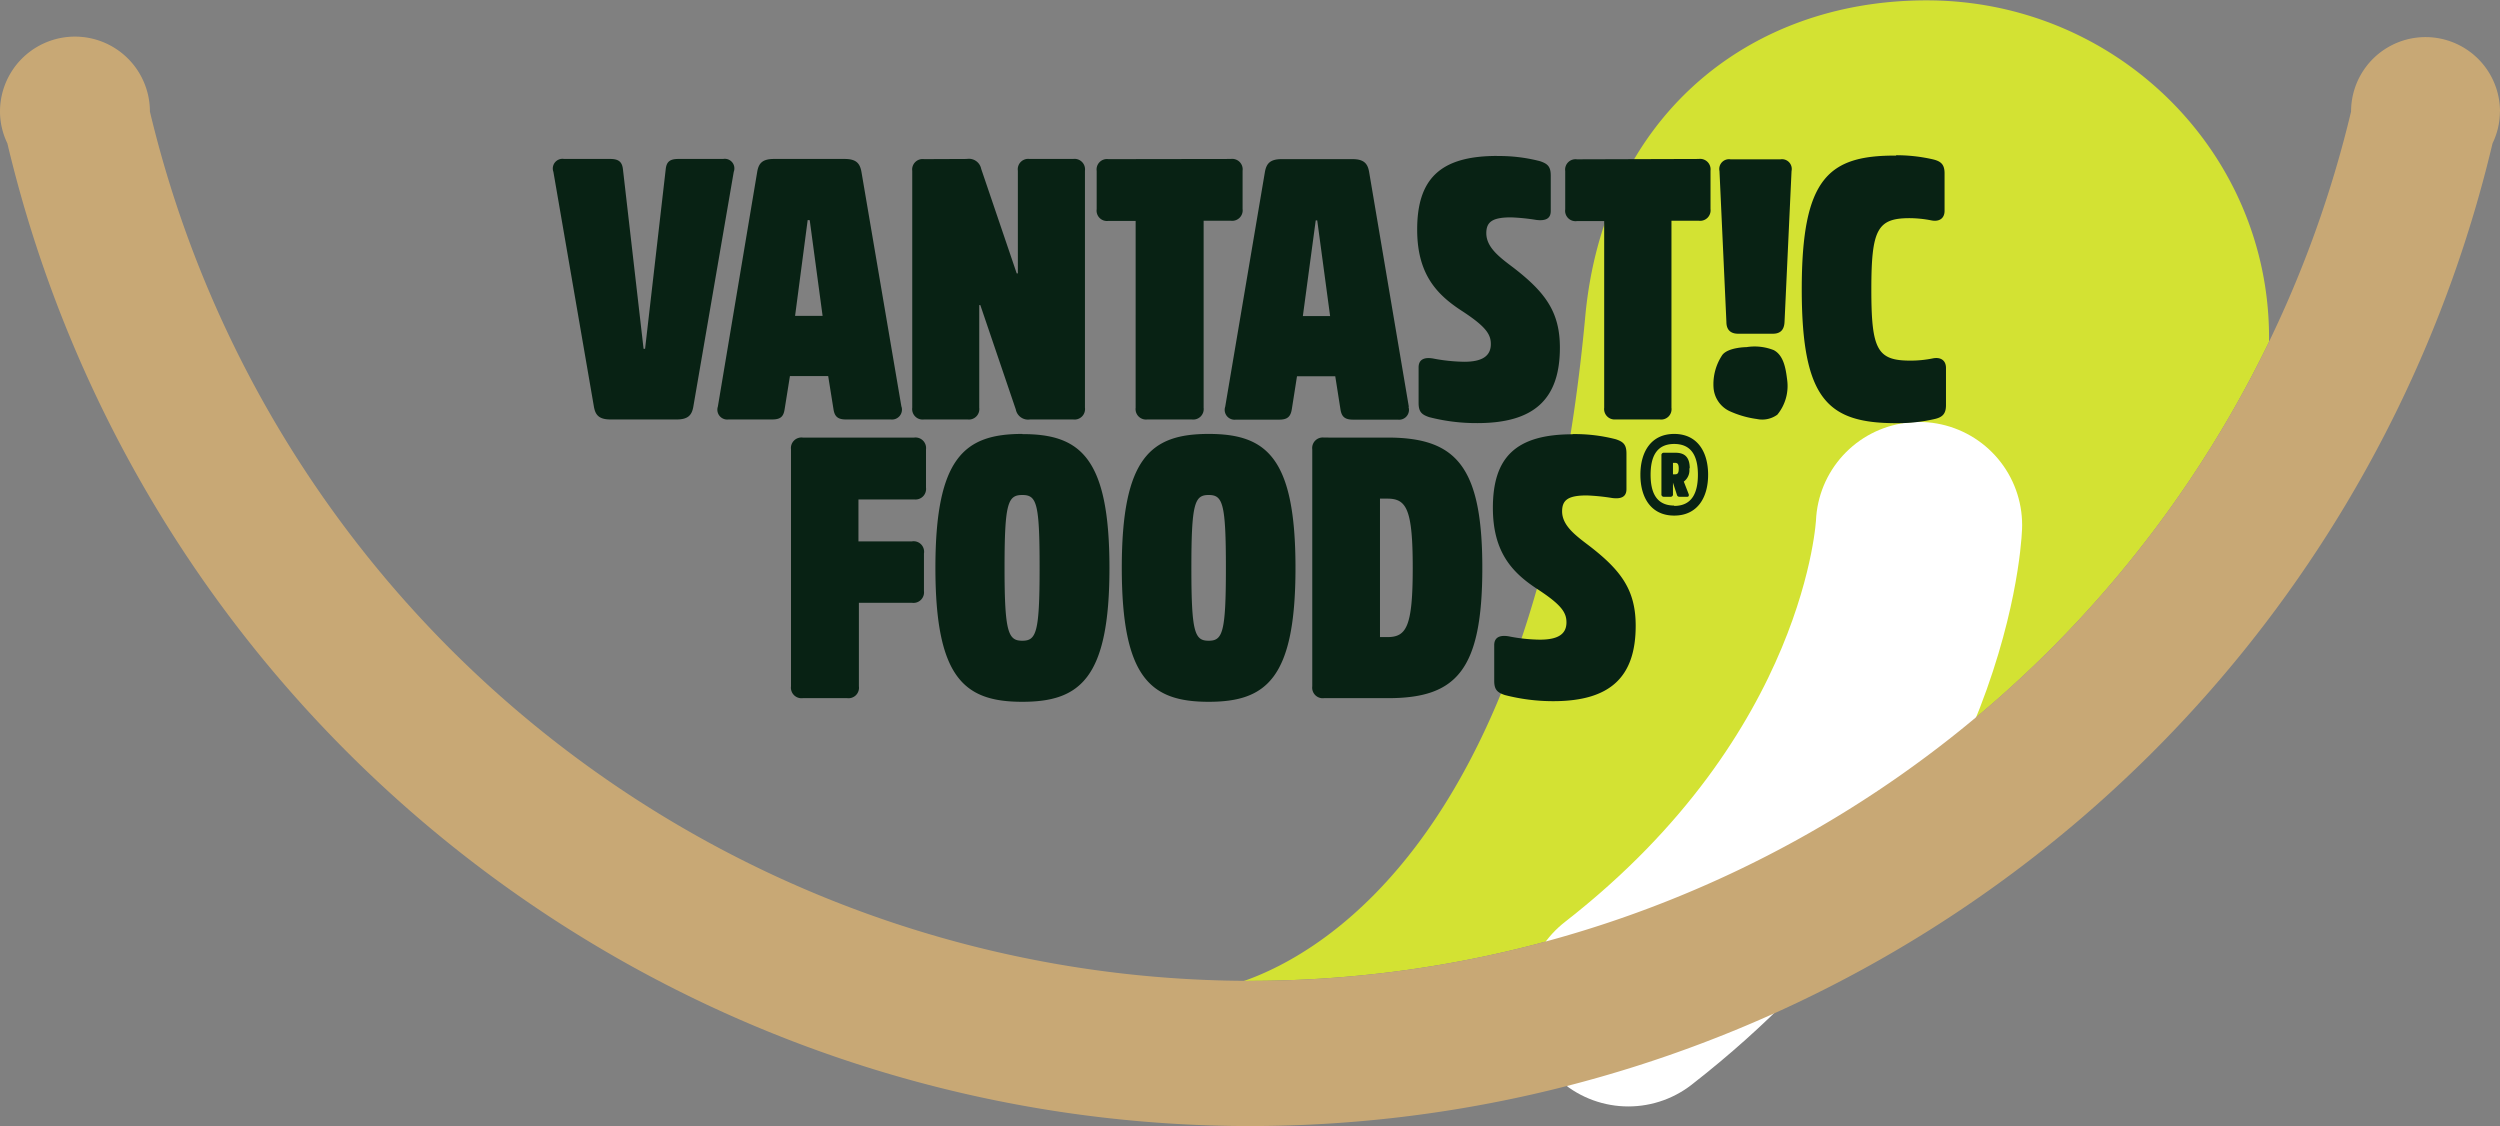
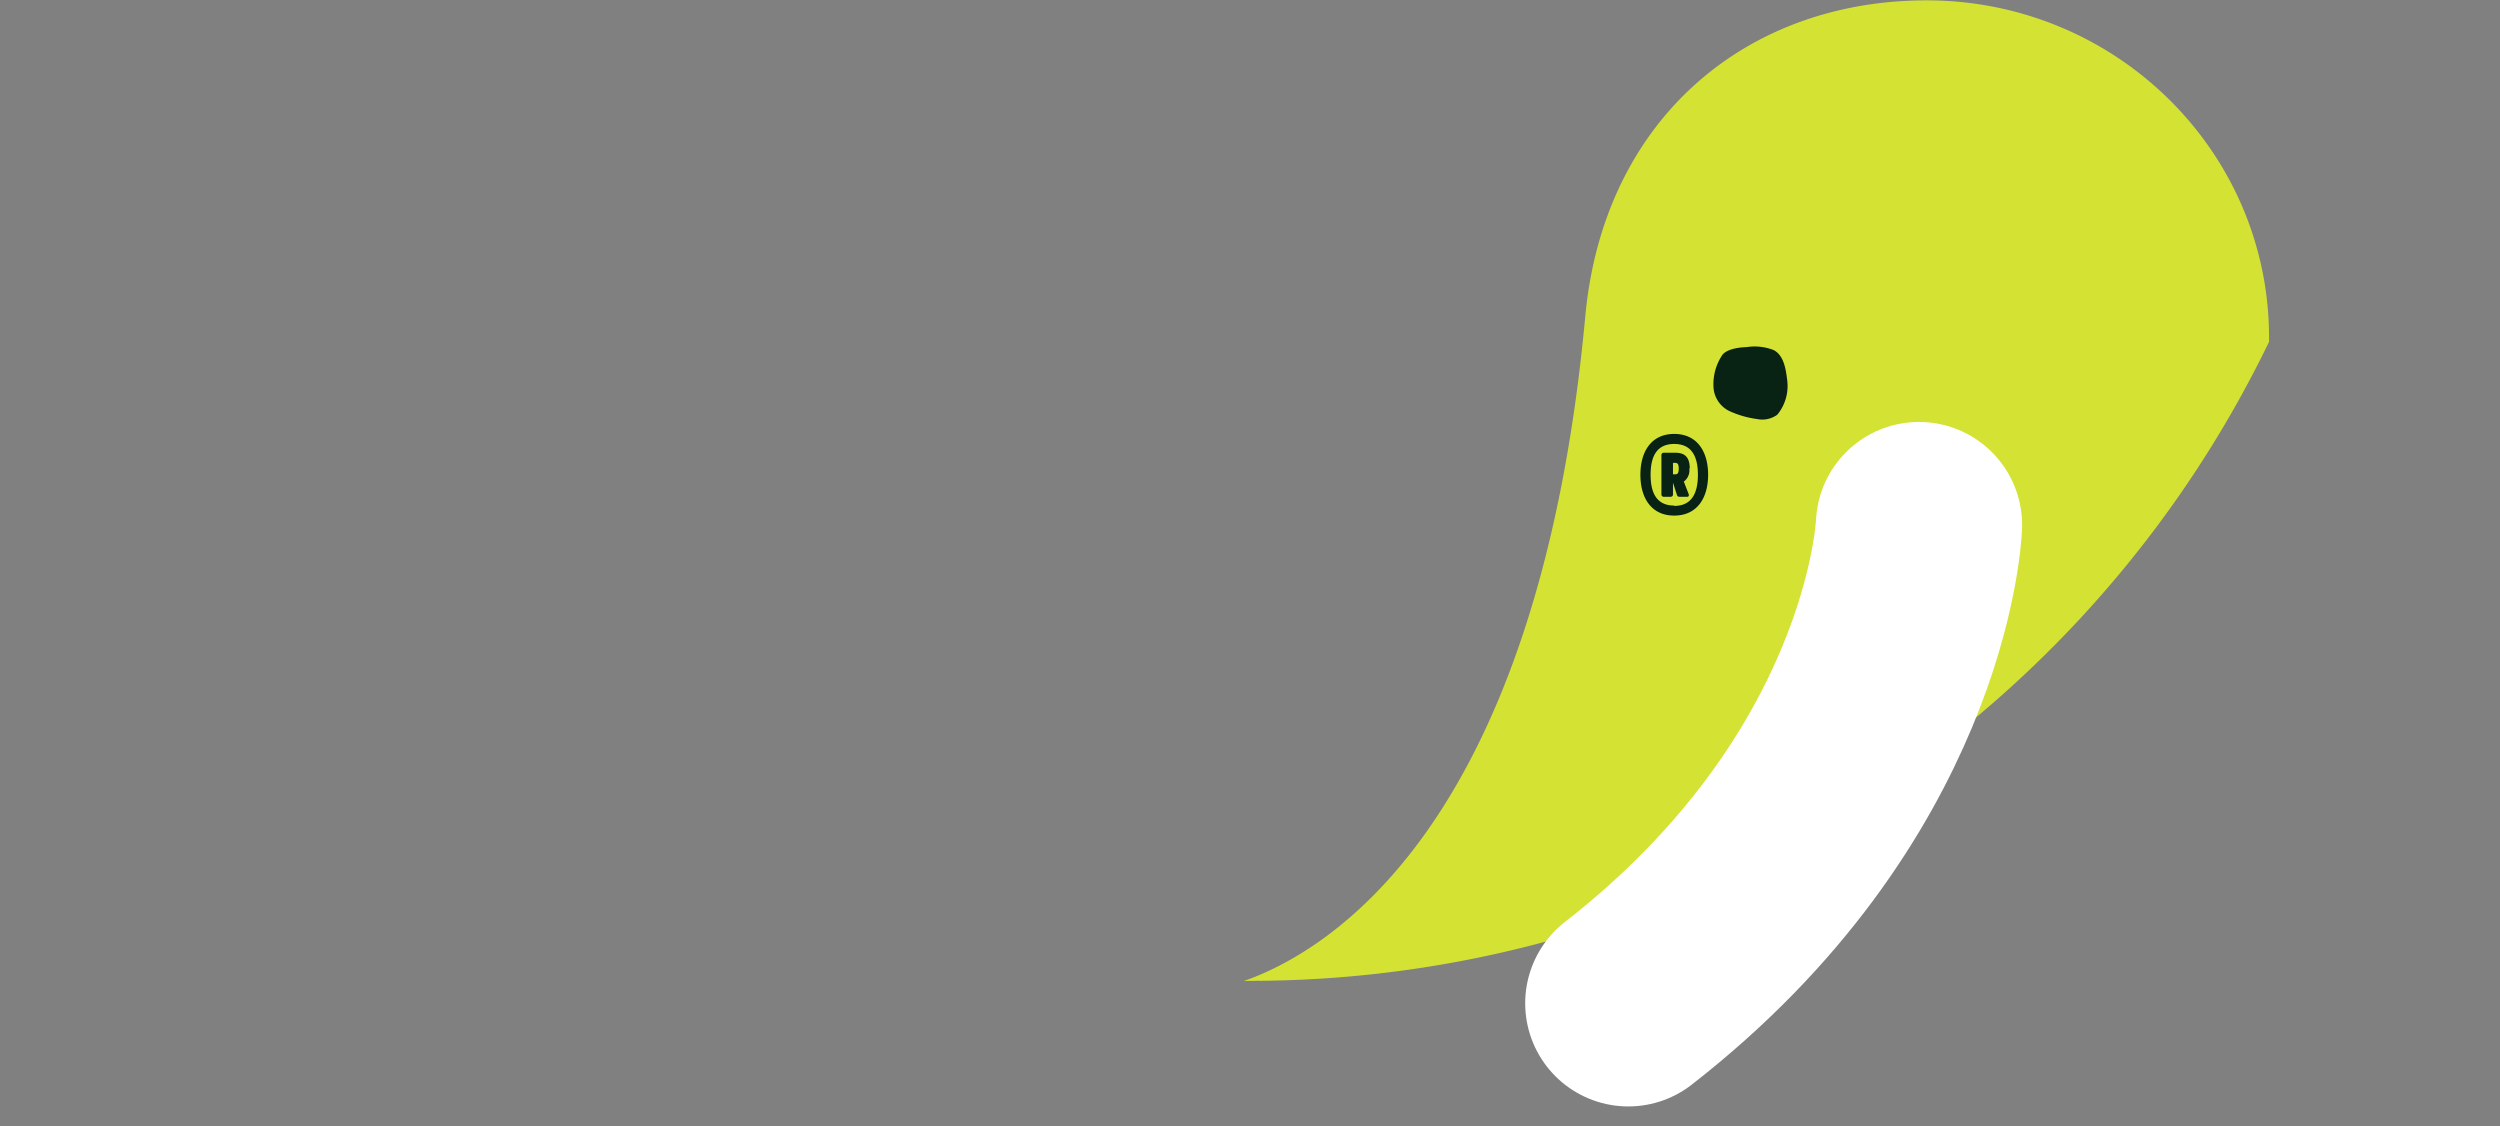
<svg xmlns="http://www.w3.org/2000/svg" viewBox="0 0 281.67 126.87">
  <rect x="0" y="0" width="281.67" height="126.87" fill="#808080" stroke="none" />
  <defs>
    <style>.cls-1{fill:#d3e233;}.cls-2{fill:none;stroke:#fff;stroke-linecap:round;stroke-linejoin:round;stroke-width:23.24px;}.cls-3{fill:#c8a875;}.cls-4{fill:#082214;}</style>
  </defs>
  <g id="Ebene_2" data-name="Ebene 2">
    <g id="Ebene_1-2" data-name="Ebene 1">
      <path class="cls-1" d="M140.84,110.51a127.49,127.49,0,0,0,114.81-72c0-.15,0-.31,0-.47,0-21-17.28-38-38.58-38-20.48,0-36.42,13.55-38.46,35.6-5.33,57.69-29.13,71.63-38.5,74.9Z" />
      <path id="Zungenzipfel" class="cls-2" d="M216.21,59.16c-.05,1.2-1.69,29.69-32.75,53.88" />
-       <path id="Weis" class="cls-3" d="M281.67,12.57a8.39,8.39,0,0,0-16.78,0h0a127.55,127.55,0,0,1-124,97.94,127.55,127.55,0,0,1-124-97.94h0A8.39,8.39,0,0,0,0,12.57a8.26,8.26,0,0,0,.83,3.58,143.92,143.92,0,0,0,140,110.72,143.92,143.92,0,0,0,140-110.72,8.26,8.26,0,0,0,.83-3.58Z" />
-       <path class="cls-4" d="M90.45,49.3a1.19,1.19,0,0,0-1.33,1.33v26.7a1.19,1.19,0,0,0,1.33,1.33h5a1.18,1.18,0,0,0,1.32-1.33V67.92h6a1.19,1.19,0,0,0,1.33-1.33V62.36A1.18,1.18,0,0,0,102.72,61h-6V56.27H103a1.19,1.19,0,0,0,1.33-1.33V50.63A1.19,1.19,0,0,0,103,49.3Zm24.73-.41c-6.51,0-9.79,2.65-9.79,15.09s3.28,15.09,9.79,15.09S125,76.42,125,64s-3.27-15.09-9.78-15.09Zm0,23.3c-1.58,0-2-.91-2-8.21s.37-8.21,2-8.21,1.95.91,1.95,8.21-.37,8.21-1.95,8.21Zm21-23.3c-6.51,0-9.79,2.65-9.79,15.09s3.28,15.09,9.79,15.09,9.78-2.65,9.78-15.09-3.27-15.09-9.78-15.09Zm0,23.3c-1.58,0-1.95-.91-1.95-8.21s.37-8.21,1.95-8.21,1.94.91,1.94,8.21-.37,8.21-1.94,8.21Zm13-22.89a1.19,1.19,0,0,0-1.33,1.33v26.7a1.19,1.19,0,0,0,1.33,1.33h7.21c7.71,0,10.62-3.15,10.62-14.68S164,49.3,156.32,49.3Zm6.3,6.88h.83c2.15,0,2.86,1.16,2.86,7.8s-.71,7.8-2.86,7.8h-.83V56.18Zm21.72-7.25c-6.39,0-9,2.57-9,8.29,0,5.1,2.28,7.38,5.1,9.21,2.66,1.74,3.19,2.61,3.19,3.69,0,1.36-1,1.95-3,1.95a19.23,19.23,0,0,1-3.53-.38c-1-.16-1.61.13-1.61,1v4c0,1,.33,1.33,1.2,1.62A21.69,21.69,0,0,0,175,79c6.39,0,9.29-2.69,9.29-8.5,0-4-1.62-6.22-5.23-9-1.53-1.16-3.06-2.28-3.06-3.89,0-1.29.7-1.79,2.77-1.79a23.25,23.25,0,0,1,2.87.29c1,.13,1.61-.12,1.61-1v-4c0-1-.33-1.33-1.2-1.62a18.4,18.4,0,0,0-4.89-.58Z" />
      <path class="cls-4" d="M188.63,48.89c-2.59,0-3.81,2-3.81,4.6s1.22,4.6,3.81,4.6,3.82-2,3.82-4.6-1.23-4.6-3.82-4.6Zm0,8.07c-2.06,0-2.66-1.54-2.66-3.47s.6-3.47,2.66-3.47,2.67,1.54,2.67,3.47S190.7,57,188.63,57Zm1.75-4.19c0-1.26-.57-1.76-1.6-1.76h-1.3a.26.26,0,0,0-.29.3v4.36a.26.26,0,0,0,.29.3h.72a.26.26,0,0,0,.29-.3V54.38h0l.45,1.39a.27.27,0,0,0,.27.2h.91c.14,0,.19-.15.14-.3l-.55-1.41a1.58,1.58,0,0,0,.62-1.49Zm-1.65.67h-.24V52.15h.24c.29,0,.41.15.41.65s-.12.64-.41.64Z" />
-       <path class="cls-4" d="M63.56,17.91a1.09,1.09,0,0,0-1.21,1.45l4.57,26.49c.16.87.53,1.41,1.86,1.41h7.47c1.32,0,1.7-.54,1.86-1.41l4.56-26.49a1.08,1.08,0,0,0-1.2-1.45H76.41c-1,0-1.33.37-1.41,1.2L72.68,39.3h-.17L70.19,19.11c-.08-.83-.45-1.2-1.41-1.2Zm38,27.9L97.05,19.32c-.17-.87-.54-1.41-1.87-1.41h-8c-1.33,0-1.7.54-1.86,1.41L80.88,45.81a1.11,1.11,0,0,0,1.2,1.45H87c1,0,1.29-.37,1.41-1.2L89,42.37h4.31l.59,3.69c.12.83.45,1.2,1.4,1.2h5.06a1.12,1.12,0,0,0,1.21-1.45Zm-10.33-21,1.45,10.78H89.58L91,24.79Zm12.88-6.88a1.18,1.18,0,0,0-1.33,1.32V45.94a1.18,1.18,0,0,0,1.33,1.32H109a1.18,1.18,0,0,0,1.33-1.32V34.37h.12l4,11.77a1.41,1.41,0,0,0,1.61,1.12h4.85a1.18,1.18,0,0,0,1.33-1.32V19.23a1.18,1.18,0,0,0-1.33-1.32H116a1.17,1.17,0,0,0-1.32,1.32V30.8h-.13l-4-11.77a1.41,1.41,0,0,0-1.62-1.12Zm20.77,0a1.17,1.17,0,0,0-1.32,1.32v4.32a1.17,1.17,0,0,0,1.32,1.32h3.07V45.94a1.18,1.18,0,0,0,1.33,1.32h5a1.18,1.18,0,0,0,1.33-1.32V24.87h3.07A1.18,1.18,0,0,0,140,23.55V19.23a1.18,1.18,0,0,0-1.33-1.32Zm33.85,27.9-4.48-26.49c-.16-.87-.54-1.41-1.86-1.41h-8c-1.33,0-1.7.54-1.87,1.41l-4.48,26.49a1.11,1.11,0,0,0,1.2,1.45h4.9c.95,0,1.28-.37,1.41-1.2l.58-3.69h4.31l.58,3.69c.12.83.46,1.2,1.41,1.2h5.06a1.11,1.11,0,0,0,1.2-1.45Zm-10.32-21,1.45,10.78h-3.07l1.45-10.78Zm20.26-7.26c-6.39,0-9,2.57-9,8.3,0,5.1,2.28,7.38,5.1,9.2,2.66,1.74,3.2,2.61,3.2,3.69,0,1.37-1,2-3,2a20,20,0,0,1-3.52-.37c-1-.17-1.62.12-1.62,1v4c0,1,.33,1.32,1.2,1.61a21.23,21.23,0,0,0,5.43.67c6.39,0,9.29-2.7,9.29-8.5,0-4-1.62-6.22-5.22-9-1.54-1.16-3.07-2.28-3.07-3.9,0-1.28.7-1.78,2.78-1.78a23.09,23.09,0,0,1,2.86.29c1,.12,1.62-.12,1.62-1v-4c0-1-.34-1.33-1.21-1.62a18.29,18.29,0,0,0-4.89-.58Zm9,.38a1.17,1.17,0,0,0-1.32,1.32v4.32a1.17,1.17,0,0,0,1.32,1.32h3.07V45.94A1.18,1.18,0,0,0,182,47.26h5a1.17,1.17,0,0,0,1.32-1.32V24.87h3.07a1.18,1.18,0,0,0,1.33-1.32V19.23a1.18,1.18,0,0,0-1.33-1.32Zm17.3,0a1.1,1.1,0,0,0-1.24,1.32l.78,17c0,.88.46,1.33,1.33,1.33h3.9c.87,0,1.28-.45,1.32-1.33l.79-17a1.1,1.1,0,0,0-1.24-1.32Zm18.69-.42C206,17.49,203,20.06,203,32.59s3,15.09,10.7,15.09a18.69,18.69,0,0,0,4.23-.46c.91-.2,1.32-.58,1.32-1.57V41.46c0-.91-.66-1.25-1.49-1.08a12.48,12.48,0,0,1-2.53.25c-3.73,0-4.39-1.24-4.39-8s.66-8.05,4.31-8.05a13.13,13.13,0,0,1,2.45.25c.83.17,1.49-.17,1.49-1.08V19.52c0-1-.42-1.36-1.33-1.57a18.41,18.41,0,0,0-4.15-.46Z" />
      <path class="cls-4" d="M196.81,39.11s-2.06,0-2.75.87a5.91,5.91,0,0,0-1,3.69,3.17,3.17,0,0,0,1.76,2.63,10.92,10.92,0,0,0,3.13.91,2.89,2.89,0,0,0,2.3-.49,5.1,5.1,0,0,0,1.11-3.89c-.16-1.3-.39-2.78-1.51-3.38a5.83,5.83,0,0,0-3.07-.34Z" />
    </g>
  </g>
</svg>